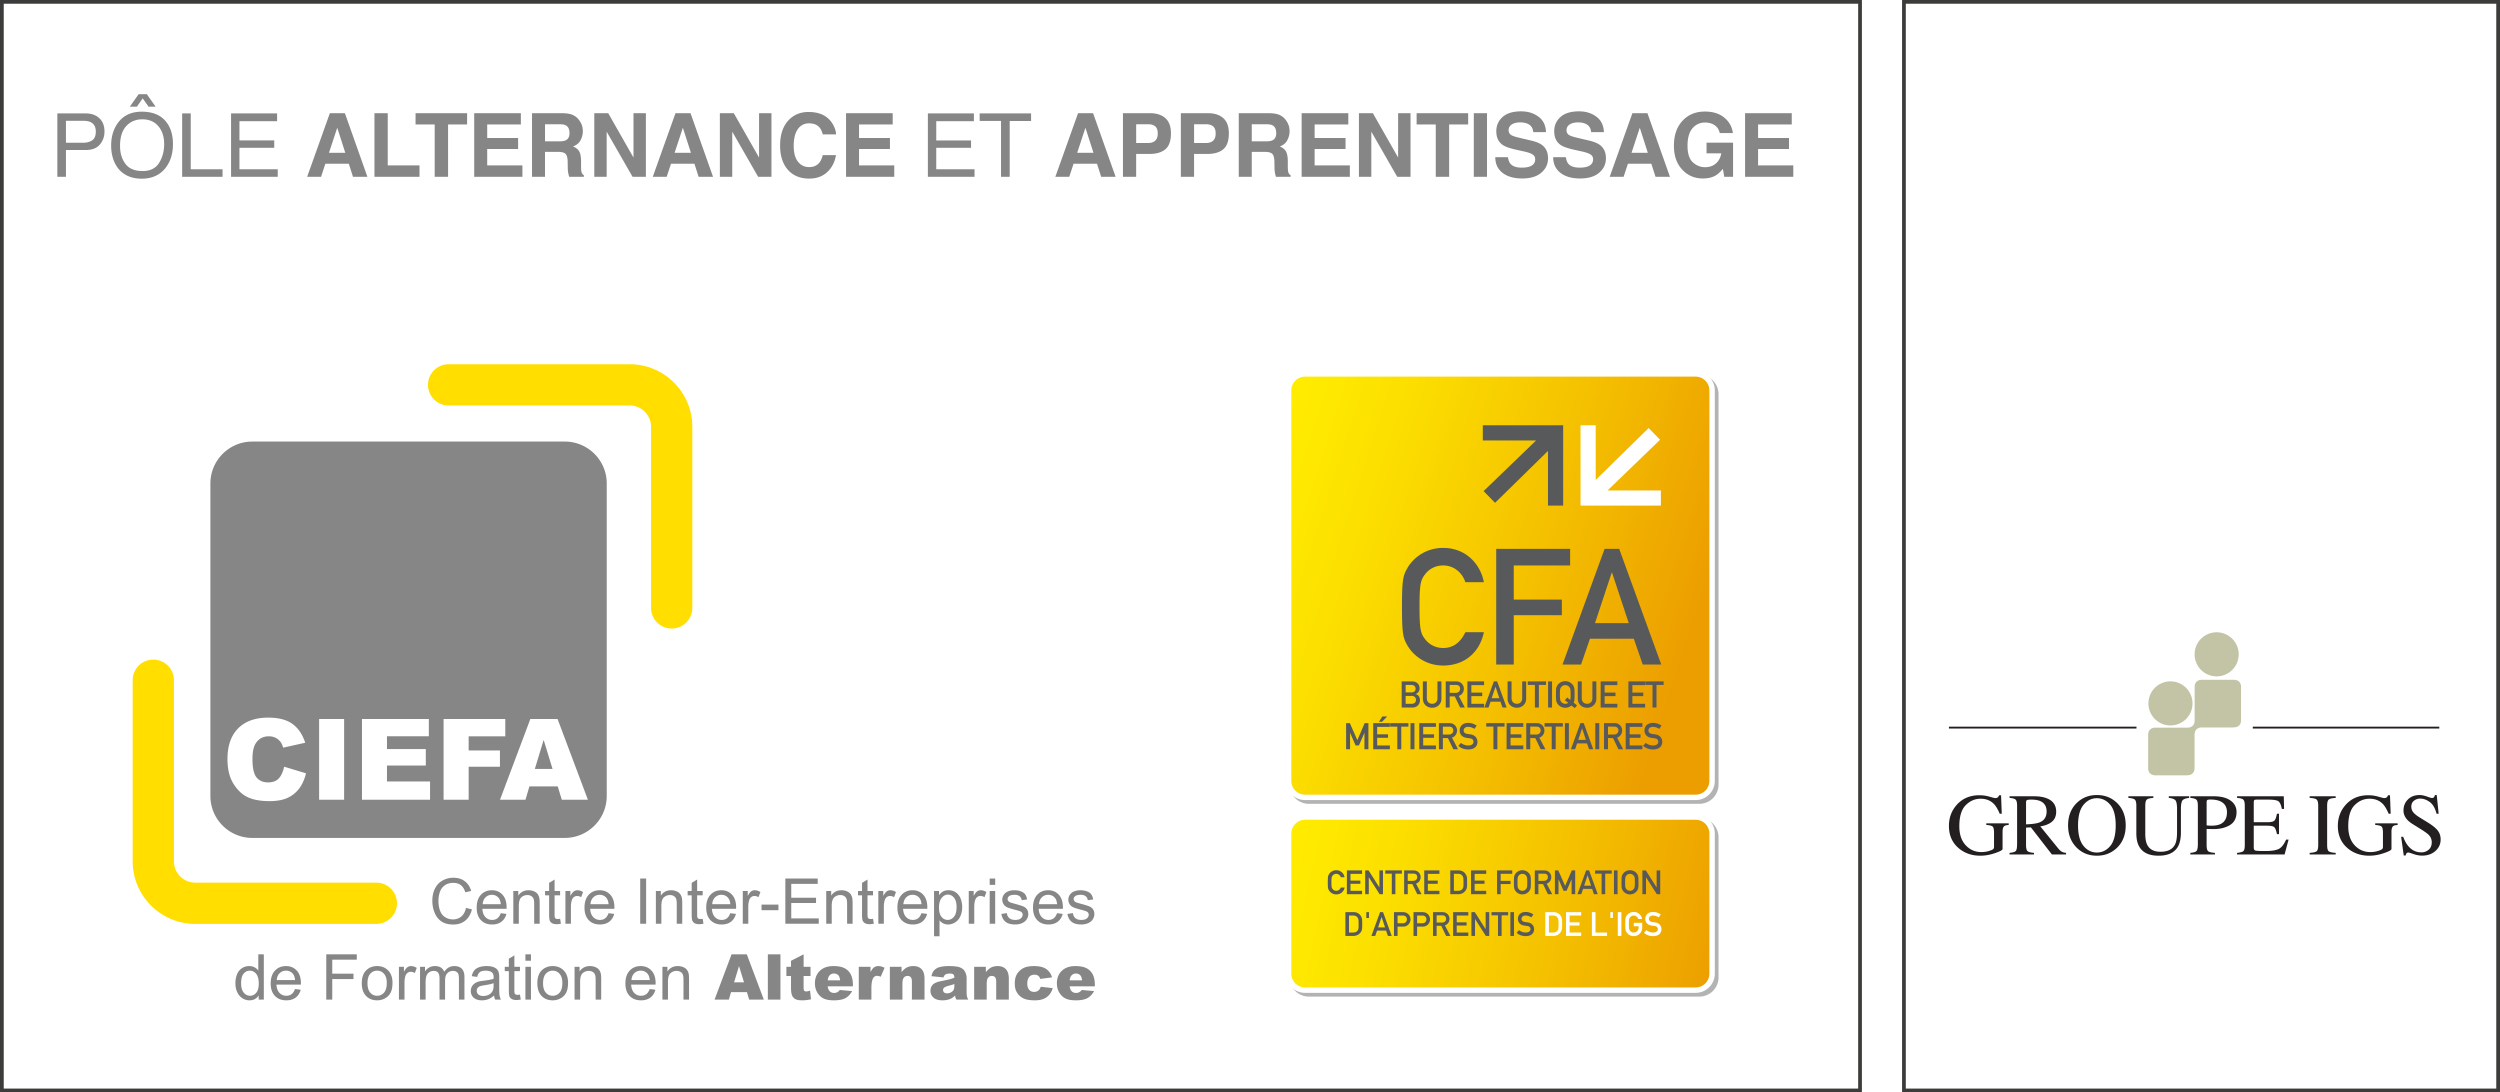
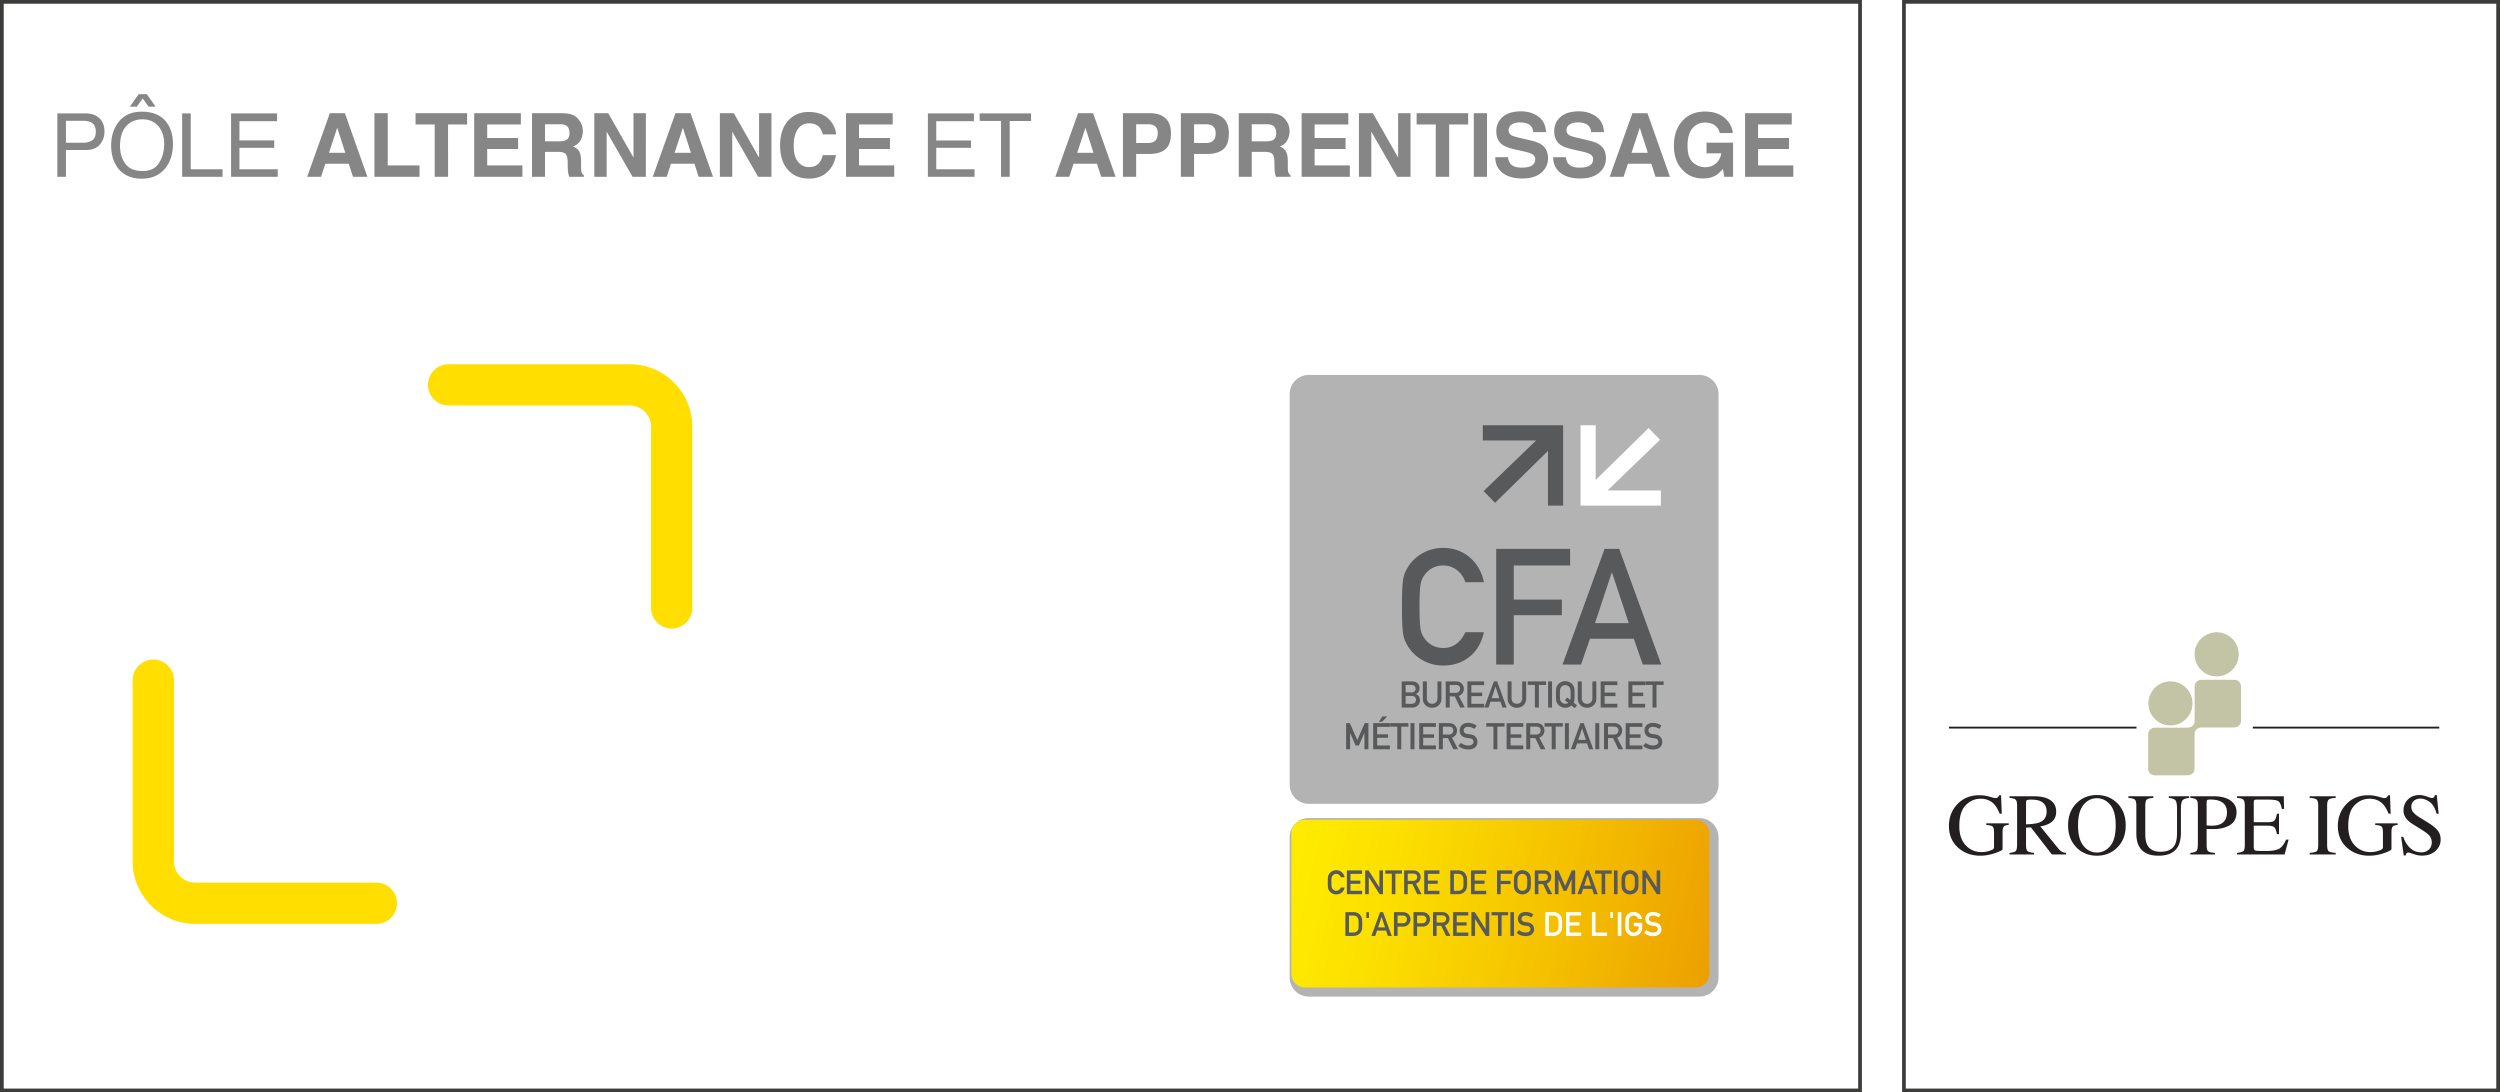
<svg xmlns="http://www.w3.org/2000/svg" width="670" height="292.738" viewBox="0 0 670 292.738" enable-background="new 0 0 670 292.738">
  <filter id="a">
    <feGaussianBlur stdDeviation="3" />
  </filter>
  <path d="M455.428 100.484H350.76a5.142 5.142 0 0 0-5.135 5.138v104.665a5.142 5.142 0 0 0 5.135 5.138h104.668a5.144 5.144 0 0 0 5.14-5.138V105.622a5.144 5.144 0 0 0-5.14-5.138zm0 118.757H350.76a5.142 5.142 0 0 0-5.135 5.138v37.576a5.14 5.14 0 0 0 5.135 5.133h104.668a5.142 5.142 0 0 0 5.14-5.133v-37.576a5.144 5.144 0 0 0-5.14-5.138z" filter="url(#a)" fill-opacity="0.3" />
-   <path d="M454.428 99.484H349.76a5.142 5.142 0 0 0-5.135 5.138v104.665a5.142 5.142 0 0 0 5.135 5.138h104.668a5.144 5.144 0 0 0 5.14-5.138V104.622a5.144 5.144 0 0 0-5.14-5.138zm0 118.757H349.76a5.142 5.142 0 0 0-5.135 5.138v37.576a5.14 5.14 0 0 0 5.135 5.133h104.668a5.142 5.142 0 0 0 5.14-5.133v-37.576a5.144 5.144 0 0 0-5.14-5.138z" fill="#fff" />
-   <path d="M151.366 224.562c6.209 0 11.242-5.034 11.242-11.243v-83.742c0-6.205-5.033-11.238-11.242-11.237H67.629c-6.211-.001-11.243 5.032-11.243 11.24v83.74c0 6.21 5.032 11.242 11.24 11.242h83.74zm-26.478 18.754c-.219 1.02-.636 1.789-1.253 2.306-.616.519-1.37.779-2.26.779a3.858 3.858 0 0 1-2.037-.572c-.628-.38-1.09-.954-1.388-1.724-.298-.77-.446-1.668-.446-2.7 0-.799.126-1.575.376-2.327s.687-1.352 1.307-1.799c.618-.447 1.39-.67 2.312-.67.802 0 1.468.202 1.997.604.53.403.934 1.045 1.212 1.927l1.563-.372c-.321-1.12-.892-1.988-1.71-2.604-.819-.619-1.829-.928-3.03-.928a5.918 5.918 0 0 0-2.91.732c-.881.489-1.56 1.202-2.038 2.142s-.716 2.042-.716 3.304c0 1.157.21 2.24.634 3.249.423 1.01 1.04 1.78 1.85 2.312s1.863.798 3.156.798c1.25 0 2.307-.346 3.172-1.039.865-.69 1.464-1.695 1.797-3.013l-1.588-.405zm9.309 1.422c-.224.628-.527 1.087-.91 1.373-.38.286-.843.43-1.383.43-.726 0-1.332-.257-1.817-.77-.486-.511-.756-1.25-.81-2.216h6.483c.005-.176.008-.309.008-.396 0-1.45-.368-2.575-1.105-3.375-.737-.798-1.686-1.198-2.849-1.198-1.2 0-2.178.408-2.931 1.224-.753.815-1.13 1.962-1.13 3.44 0 1.427.373 2.537 1.118 3.328s1.753 1.187 3.025 1.187c1.01 0 1.839-.248 2.488-.745.65-.496 1.095-1.193 1.335-2.092l-1.522-.19zm-4.073-4.242c.46-.458 1.03-.686 1.706-.686.748 0 1.356.286 1.826.86.306.37.491.923.556 1.661h-4.854c.049-.766.304-1.378.766-1.835zm14.51 7.07v-5.4c0-.688-.027-1.171-.082-1.447a2.895 2.895 0 0 0-.458-1.1c-.219-.31-.547-.558-.987-.748s-.92-.285-1.445-.285c-1.205 0-2.128.482-2.766 1.446v-1.247h-1.327v8.78h1.474v-4.796c0-1.124.227-1.888.683-2.29a2.373 2.373 0 0 1 1.625-.604c.393 0 .736.09 1.027.27.293.178.496.419.61.718.115.301.173.755.173 1.36v5.343h1.473zm2.71-.815c.12.28.327.503.622.675.295.17.71.256 1.244.256.327 0 .7-.045 1.114-.133l-.213-1.315a4.57 4.57 0 0 1-.647.059c-.219 0-.386-.036-.504-.108a.617.617 0 0 1-.253-.29c-.052-.12-.078-.394-.078-.818v-5.135h1.482v-1.157h-1.482v-3.069l-1.465.894v2.175h-1.08v1.157h1.08v5.053c0 .892.06 1.479.18 1.756zm8.408-6.304l.507-1.381c-.513-.32-1.018-.48-1.514-.48-.344 0-.66.099-.946.298-.287.198-.6.608-.938 1.232v-1.331h-1.326v8.78h1.474v-4.596c0-.629.082-1.207.246-1.736a1.59 1.59 0 0 1 .548-.815 1.39 1.39 0 0 1 .868-.294c.36 0 .72.107 1.08.323h.001zm4.952-1.861c-1.2 0-2.178.408-2.93 1.224-.754.815-1.13 1.962-1.13 3.44 0 1.427.372 2.537 1.117 3.328s1.753 1.187 3.025 1.187c1.01 0 1.838-.248 2.488-.745.65-.496 1.095-1.193 1.335-2.092l-1.523-.19c-.224.628-.527 1.087-.909 1.373s-.843.43-1.383.43c-.726 0-1.332-.257-1.818-.77-.485-.512-.755-1.25-.81-2.216h6.483c.006-.176.01-.309.01-.396 0-1.45-.369-2.575-1.106-3.375-.737-.798-1.686-1.198-2.85-1.198h.001zm-2.456 3.745c.05-.766.304-1.378.765-1.835.462-.458 1.03-.686 1.707-.686.747 0 1.356.286 1.826.86.305.37.49.923.556 1.661h-4.854zm14.916-6.888h-1.59v12.123h1.59v-12.123zm6.393 4.432c.393 0 .735.09 1.027.27.293.178.496.419.611.718.114.301.172.755.172 1.36v5.343h1.474v-5.4c0-.688-.028-1.171-.082-1.447a2.916 2.916 0 0 0-.46-1.1c-.217-.31-.545-.558-.986-.748a3.586 3.586 0 0 0-1.444-.285c-1.206 0-2.13.482-2.767 1.446v-1.247h-1.326v8.78h1.472v-4.796c0-1.124.228-1.888.686-2.29a2.37 2.37 0 0 1 1.623-.604zm8.113 6.418c-.219 0-.386-.036-.504-.108a.62.62 0 0 1-.253-.29c-.05-.12-.078-.394-.078-.818v-5.135h1.482v-1.157h-1.48v-3.069l-1.467.894v2.175h-1.08v1.157h1.08v5.053c0 .892.06 1.479.18 1.756.12.28.328.503.623.675.294.17.708.256 1.243.256.327 0 .699-.045 1.114-.133l-.213-1.315c-.267.04-.483.059-.647.059zm8.228.727c.65-.496 1.095-1.193 1.334-2.092l-1.523-.19c-.223.628-.527 1.087-.908 1.373-.383.286-.843.43-1.384.43-.726 0-1.332-.257-1.818-.77-.485-.512-.754-1.25-.809-2.216h6.483c.005-.176.009-.309.009-.396 0-1.45-.368-2.575-1.106-3.375-.736-.798-1.686-1.198-2.849-1.198-1.2 0-2.178.408-2.93 1.224-.755.815-1.13 1.962-1.13 3.44 0 1.427.373 2.537 1.118 3.328s1.754 1.187 3.025 1.187c1.008 0 1.838-.248 2.488-.745zm-4.26-6.524c.46-.458 1.03-.686 1.705-.686.748 0 1.357.286 1.826.86.305.37.492.923.557 1.661h-4.855c.05-.766.304-1.378.766-1.835h.001zm8.902 2.472c0-.628.081-1.206.245-1.736.11-.347.291-.619.55-.814.247-.194.553-.298.867-.295.36 0 .72.108 1.08.324l.508-1.381c-.513-.32-1.018-.48-1.515-.48-.344 0-.66.099-.945.298-.288.198-.6.608-.939 1.232v-1.331h-1.325v8.78h1.474v-4.597zm8.08-.537h-4.527v1.497h4.528v-1.497h-.001zm10.806 3.705h-7.369v-4.127h6.64v-1.422h-6.64v-3.713h7.09v-1.43h-8.677v12.122h8.956v-1.43zm3.478-3.366c0-1.125.228-1.889.685-2.29a2.368 2.368 0 0 1 1.624-.605c.393 0 .735.09 1.028.27.292.178.496.419.61.718.114.301.172.755.172 1.36v5.343h1.474v-5.4c0-.688-.028-1.171-.082-1.447a2.916 2.916 0 0 0-.46-1.1c-.218-.31-.545-.558-.986-.748a3.586 3.586 0 0 0-1.444-.285c-1.206 0-2.13.482-2.767 1.446v-1.247h-1.327v8.78h1.473v-4.796.001zm8.122 2.225c0 .892.06 1.479.18 1.756.12.28.328.503.622.675.295.17.71.256 1.245.256.326 0 .698-.045 1.113-.133l-.213-1.315a4.55 4.55 0 0 1-.647.059c-.22 0-.387-.036-.504-.108a.62.62 0 0 1-.254-.29c-.05-.12-.076-.394-.076-.818v-5.135h1.481v-1.157h-1.48v-3.069l-1.467.894v2.175h-1.08v1.157h1.08v5.053zm8.588-4.548l.508-1.381c-.514-.32-1.019-.48-1.516-.48-.342 0-.659.099-.945.298-.286.198-.6.608-.938 1.232v-1.331h-1.326v8.78h1.475v-4.596a5.9 5.9 0 0 1 .244-1.736 1.6 1.6 0 0 1 .55-.815c.246-.193.552-.297.867-.294.36 0 .72.107 1.081.323zm4.953-1.861c-1.2 0-2.178.408-2.93 1.224-.754.815-1.132 1.962-1.132 3.44 0 1.427.374 2.537 1.12 3.328s1.752 1.187 3.024 1.187c1.01 0 1.84-.248 2.488-.745.65-.496 1.095-1.193 1.334-2.092l-1.522-.19c-.224.628-.527 1.087-.909 1.373-.38.286-.843.43-1.384.43-.726 0-1.332-.257-1.817-.77-.485-.512-.756-1.25-.81-2.216h6.483c.006-.176.01-.309.01-.396 0-1.45-.37-2.575-1.107-3.375-.735-.798-1.686-1.198-2.848-1.198zm-2.457 3.745c.05-.766.304-1.378.766-1.835.462-.458 1.03-.686 1.707-.686.748 0 1.357.286 1.826.86.305.37.49.923.556 1.661h-4.855zm9.685 4.326c.252.32.573.584.962.794.39.208.83.314 1.323.314.67 0 1.31-.192 1.918-.575.61-.383 1.074-.934 1.392-1.654.32-.72.48-1.528.48-2.428 0-.836-.145-1.608-.434-2.31-.29-.704-.718-1.247-1.285-1.634-.568-.385-1.223-.578-1.965-.578-.568 0-1.052.111-1.45.335-.397.222-.755.558-1.072 1.005v-1.141h-1.34v12.147h1.471v-4.275zm.585-6.017c.484-.592 1.04-.888 1.667-.888.632 0 1.177.278 1.633.835.455.557.682 1.395.682 2.513 0 1.175-.232 2.042-.699 2.601-.467.56-1.027.84-1.682.84-.643 0-1.192-.271-1.645-.81-.453-.541-.68-1.376-.68-2.506s.242-1.992.724-2.585zm8.724 2.328c0-.628.081-1.206.245-1.736.11-.347.292-.619.548-.814.248-.194.554-.297.87-.295.358 0 .72.108 1.08.324l.507-1.381c-.514-.32-1.018-.48-1.515-.48-.344 0-.659.099-.946.298-.287.198-.599.608-.937 1.232v-1.331h-1.326v8.78h1.474v-4.597zm5.606-4.183h-1.473v8.78h1.473v-8.78zm0-3.342h-1.473v1.712h1.473v-1.712zm5.364 11.098c-.672 0-1.195-.157-1.569-.472-.374-.314-.6-.765-.682-1.356l-1.458.231c.163.932.541 1.635 1.135 2.11.59.473 1.452.71 2.581.71.683 0 1.295-.12 1.834-.359.54-.24.954-.58 1.24-1.018.288-.438.43-.905.43-1.4 0-.508-.117-.933-.352-1.275a2.212 2.212 0 0 0-.97-.78c-.412-.18-1.139-.41-2.182-.692-.72-.198-1.154-.324-1.302-.38-.256-.104-.444-.236-.564-.397a.823.823 0 0 1-.18-.52c0-.303.144-.568.434-.795.29-.226.772-.338 1.45-.338.572 0 1.015.126 1.33.38.313.253.502.606.568 1.059l1.441-.2c-.093-.566-.262-1.02-.508-1.36-.245-.338-.626-.607-1.142-.805-.515-.2-1.115-.298-1.797-.298-.453 0-.877.06-1.272.178-.397.119-.71.262-.938.434-.303.217-.55.501-.725.83a2.283 2.283 0 0 0-.265 1.088c0 .43.107.823.323 1.178.216.356.532.635.95.836.417.201 1.166.44 2.246.715.803.204 1.305.372 1.507.504.29.193.434.458.434.794 0 .375-.164.702-.492.98-.327.279-.829.418-1.505.418zm8.914 1.224c1.01 0 1.84-.248 2.488-.745.65-.496 1.095-1.193 1.334-2.092l-1.52-.19c-.225.628-.528 1.087-.91 1.373s-.844.43-1.384.43c-.725 0-1.33-.257-1.818-.77-.485-.512-.755-1.25-.81-2.216h6.485c.004-.176.006-.309.006-.396 0-1.45-.367-2.575-1.104-3.375-.737-.798-1.687-1.198-2.849-1.198-1.2 0-2.178.408-2.93 1.224-.754.815-1.13 1.962-1.13 3.44 0 1.427.372 2.537 1.117 3.328s1.753 1.187 3.025 1.187zm-1.772-7.27c.46-.457 1.03-.685 1.706-.685.75 0 1.357.286 1.826.86.306.37.491.923.557 1.661h-4.854c.05-.766.304-1.378.765-1.835v-.001zm10.565 6.046c-.672 0-1.195-.157-1.569-.472-.373-.314-.6-.765-.682-1.356l-1.457.231c.163.932.541 1.635 1.134 2.11.591.473 1.452.71 2.581.71.683 0 1.295-.12 1.835-.359.54-.24.953-.58 1.24-1.018s.43-.905.43-1.4c0-.508-.118-.933-.353-1.275a2.21 2.21 0 0 0-.97-.78c-.412-.18-1.139-.41-2.182-.692-.719-.198-1.154-.324-1.3-.38-.257-.104-.445-.236-.565-.397a.823.823 0 0 1-.18-.52c0-.303.144-.568.433-.795.29-.226.772-.338 1.45-.338.572 0 1.015.126 1.33.38.314.253.503.606.57 1.059l1.44-.2c-.094-.566-.262-1.02-.508-1.36-.246-.338-.626-.607-1.143-.805-.514-.2-1.114-.298-1.796-.298-.454 0-.878.06-1.273.178-.396.119-.71.262-.937.434-.303.217-.55.501-.725.83a2.283 2.283 0 0 0-.266 1.088 2.171 2.171 0 0 0 1.274 2.014c.416.201 1.165.44 2.245.715.803.204 1.306.372 1.507.504.29.193.435.458.435.794 0 .375-.165.702-.492.98-.327.279-.829.418-1.506.418zM69.224 260.116a2.925 2.925 0 0 0-2.423-1.207c-.722 0-1.375.19-1.96.571-.584.38-1.022.927-1.314 1.64-.292.714-.438 1.509-.438 2.386 0 .9.16 1.694.484 2.386.322.691.777 1.23 1.364 1.617a3.45 3.45 0 0 0 1.93.578c1.081 0 1.9-.435 2.457-1.306v1.107h1.38v-12.122h-1.48v4.35zm-.558 5.95c-.455.531-1.008.797-1.658.797-.645 0-1.205-.277-1.679-.834s-.71-1.398-.71-2.523c0-1.163.22-2.015.665-2.554.444-.54.997-.811 1.658-.811.678 0 1.249.281 1.712.843.463.563.694 1.444.694 2.646 0 1.092-.227 1.903-.682 2.436zm7.984-7.157c-1.213 0-2.2.408-2.96 1.224-.761.815-1.142 1.963-1.142 3.44 0 1.427.376 2.537 1.13 3.328.751.791 1.77 1.187 3.054 1.187 1.02 0 1.858-.248 2.514-.745.656-.496 1.105-1.193 1.348-2.092l-1.538-.19c-.226.628-.532 1.087-.918 1.373-.386.286-.852.43-1.397.43-.734 0-1.346-.256-1.836-.769-.49-.512-.763-1.251-.819-2.216h6.55c.005-.177.007-.31.007-.397 0-1.45-.371-2.574-1.116-3.374-.744-.799-1.703-1.2-2.877-1.2v.001zm-2.48 3.746c.05-.767.306-1.379.772-1.836s1.04-.686 1.725-.686c.755 0 1.369.286 1.843.86.309.37.496.923.563 1.662h-4.904.001zm13.27 5.234h1.605v-5.508h5.69v-1.43h-5.69v-3.754h6.574v-1.431h-8.178v12.123h-.001zm13.637-8.98c-1.086 0-2.007.326-2.762.975-.904.784-1.356 1.989-1.356 3.615 0 1.483.38 2.618 1.137 3.407.758.788 1.752 1.182 2.981 1.182.766 0 1.473-.18 2.12-.538a3.596 3.596 0 0 0 1.481-1.509c.34-.648.51-1.536.51-2.666 0-1.396-.384-2.488-1.151-3.28-.766-.79-1.753-1.186-2.96-1.186zm1.844 7.112c-.49.561-1.105.843-1.844.843a2.36 2.36 0 0 1-1.852-.84c-.49-.559-.736-1.4-.736-2.525 0-1.126.245-1.966.736-2.523.46-.543 1.14-.85 1.852-.835.733 0 1.346.28 1.84.84.493.559.74 1.382.74 2.468 0 1.151-.245 2.01-.736 2.572zm6.28-6.814c-.288.198-.604.608-.946 1.232v-1.331h-1.34v8.78h1.49v-4.595c0-.63.082-1.207.247-1.737a1.59 1.59 0 0 1 .554-.814c.25-.194.56-.297.876-.294.364 0 .728.107 1.092.323l.513-1.381c-.519-.32-1.029-.48-1.53-.48-.347 0-.666.1-.955.298v-.001h-.001zm12.558-.298c-1.114 0-2.018.513-2.713 1.538a2.173 2.173 0 0 0-.88-1.133c-.417-.27-.95-.405-1.6-.405-.585 0-1.106.13-1.563.393a3.13 3.13 0 0 0-1.1 1.038v-1.232h-1.332v8.78h1.49v-4.555c0-.798.08-1.41.24-1.835.16-.424.416-.746.772-.968a2.165 2.165 0 0 1 1.162-.33c.55 0 .948.165 1.19.496.243.331.364.827.364 1.49v5.704h1.49v-5.102c0-.905.202-1.562.611-1.973.407-.41.92-.616 1.538-.616.341 0 .64.08.893.24s.428.37.525.632c.096.262.145.69.145 1.287v5.53h1.48v-6.026c0-1.004-.234-1.746-.703-2.229s-1.138-.723-2.01-.723l.001-.001zm12.031 5.3v-1.984c0-.661-.025-1.119-.074-1.373-.088-.408-.243-.746-.463-1.013s-.565-.49-1.034-.666c-.467-.176-1.077-.263-1.827-.263-.755 0-1.419.103-1.992.31s-1.012.502-1.316.885c-.302.383-.52.886-.653 1.509l1.456.199c.16-.623.407-1.058.74-1.303.334-.246.85-.368 1.55-.368.75 0 1.316.168 1.696.504.281.248.422.676.422 1.282 0 .056-.003.185-.009.389-.567.199-1.453.37-2.654.512-.59.072-1.031.146-1.324.224a3.593 3.593 0 0 0-1.07.488 2.44 2.44 0 0 0-1.062 2.034c0 .733.259 1.335.777 1.807.518.47 1.26.707 2.224.707.584 0 1.132-.097 1.642-.29.509-.193 1.04-.523 1.591-.992.044.414.144.774.298 1.083h1.555a3.305 3.305 0 0 1-.377-1.054c-.063-.366-.095-1.242-.095-2.626v-.001h-.001zm-1.505-.182c0 .656-.08 1.153-.24 1.489a2.31 2.31 0 0 1-.984 1.03c-.447.25-.956.375-1.53.375-.578 0-1.018-.131-1.319-.396-.3-.265-.45-.595-.45-.993a1.268 1.268 0 0 1 .793-1.19c.254-.11.687-.21 1.3-.298 1.08-.155 1.89-.342 2.43-.562v.545zm6.41 2.589c-.22 0-.39-.036-.51-.108a.616.616 0 0 1-.256-.29c-.053-.12-.079-.394-.079-.817v-5.135h1.497v-1.158h-1.497v-3.069l-1.48.894v2.175h-1.092v1.158h1.092v5.052c0 .892.06 1.479.182 1.756.12.28.33.503.628.675.298.17.717.256 1.257.256a5.48 5.48 0 0 0 1.125-.133l-.215-1.315c-.27.04-.488.059-.653.059h.001zm2.115 1.273h1.49v-8.781h-1.49v8.781zm0-10.411h1.49v-1.712h-1.49v1.712zm7.32 1.43c-1.087 0-2.008.327-2.763.976-.905.784-1.356 1.989-1.356 3.615 0 1.482.38 2.618 1.136 3.407.76.788 1.753 1.182 2.982 1.182.766 0 1.473-.18 2.12-.538a3.596 3.596 0 0 0 1.48-1.509c.34-.648.51-1.536.51-2.666 0-1.396-.384-2.488-1.15-3.28-.766-.79-1.753-1.186-2.96-1.186l.001-.001zm1.843 7.113c-.49.561-1.106.843-1.844.843a2.36 2.36 0 0 1-1.853-.84c-.49-.559-.736-1.4-.736-2.525 0-1.126.246-1.966.736-2.523a2.365 2.365 0 0 1 1.853-.835c.733 0 1.346.28 1.84.84.493.559.74 1.381.74 2.468 0 1.15-.245 2.01-.736 2.572zm10.601-6.079c-.22-.309-.553-.558-.997-.748a3.66 3.66 0 0 0-1.459-.285c-1.218 0-2.15.483-2.795 1.446v-1.247h-1.34v8.78h1.49v-4.794c0-1.125.23-1.888.69-2.291a2.41 2.41 0 0 1 1.641-.603c.397 0 .743.09 1.038.27.295.177.5.418.616.718.115.3.173.754.173 1.36v5.342h1.49v-5.4c0-.689-.029-1.171-.084-1.447a2.871 2.871 0 0 0-.463-1.1v-.001zm11.138-1.032c-1.213 0-2.2.408-2.96 1.224-.76.815-1.141 1.963-1.141 3.44 0 1.427.376 2.537 1.128 3.328.753.79 1.772 1.187 3.056 1.187 1.02 0 1.858-.248 2.513-.745.657-.496 1.106-1.193 1.349-2.092l-1.539-.19c-.225.628-.532 1.087-.917 1.373-.386.286-.853.43-1.398.43-.734 0-1.344-.256-1.835-.77-.491-.511-.764-1.25-.819-2.215h6.55c.005-.177.007-.31.007-.397 0-1.45-.37-2.574-1.116-3.375-.745-.798-1.703-1.198-2.878-1.198zm-2.48 3.746c.05-.767.307-1.38.773-1.836.466-.458 1.04-.686 1.724-.686.756 0 1.37.286 1.843.86.31.37.497.923.563 1.662h-4.903zm14.885-2.713c-.22-.31-.553-.558-.997-.748a3.667 3.667 0 0 0-1.46-.285c-1.218 0-2.15.483-2.795 1.446v-1.248h-1.339v8.78h1.487v-4.794c0-1.125.232-1.888.692-2.291a2.408 2.408 0 0 1 1.641-.603c.398 0 .743.09 1.037.27.296.177.501.418.617.718s.174.754.174 1.36v5.342h1.488v-5.4c0-.689-.028-1.171-.083-1.447a2.883 2.883 0 0 0-.462-1.1zm11.944-4.176l-4.556 12.123h3.825l.59-2.001h4.254l.605 2h3.923l-4.555-12.122h-4.086zm.673 7.5l1.325-4.357 1.337 4.358h-2.662v-.001zm9.051 4.623h3.374v-12.124h-3.374v12.124zm10.271-2.183c-.275 0-.468-.094-.579-.28-.07-.121-.107-.37-.107-.743v-3.11h1.851v-2.467h-1.85v-3.342l-3.376 1.729v1.614h-1.24v2.464h1.24v3.088c0 .98.096 1.689.285 2.127.192.437.484.764.881.979.398.214 1.015.322 1.853.322.722 0 1.5-.091 2.332-.273l-.248-2.323c-.447.143-.794.214-1.042.214zm10.288-6.226c-.728-.38-1.721-.571-2.977-.571-1.55 0-2.764.425-3.643 1.273-.88.85-1.32 1.96-1.32 3.333 0 .965.22 1.804.658 2.518.438.714.99 1.234 1.658 1.563.666.328 1.582.492 2.745.492 1.34 0 2.37-.192 3.085-.575s1.33-1.016 1.836-1.898l-3.317-.305c-.209.264-.404.449-.586.553-.288.163-.613.25-.944.25-.523 0-.948-.192-1.273-.572-.23-.265-.377-.667-.438-1.208h6.748v-.38c0-1.157-.19-2.097-.57-2.82a3.855 3.855 0 0 0-1.662-1.653zm-4.508 3.24c.055-.523.185-.917.388-1.181.296-.412.776-.65 1.283-.637.463 0 .837.14 1.12.42.284.282.46.749.525 1.399h-3.316v-.001zm12.408-3.46c-.323.235-.636.663-.938 1.286v-1.44h-3.152v8.78h3.383v-2.941c0-1.405.174-2.365.521-2.877.22-.352.61-.56 1.025-.546.232 0 .546.082.944.248l1.042-2.398c-.592-.31-1.133-.463-1.63-.463-.475 0-.873.117-1.195.352v-.001zm10.55-.351c-.689 0-1.273.126-1.753.376s-.954.668-1.422 1.253v-1.431h-3.134v8.78h3.366v-4.214c0-.8.126-1.355.38-1.662a1.22 1.22 0 0 1 .993-.464c.368 0 .656.114.86.342.203.23.306.62.306 1.17v4.83h3.382v-5.583c0-1.158-.264-2.013-.79-2.567-.528-.554-1.256-.831-2.187-.831h-.001zm14.264 7.112v-3.88a3.83 3.83 0 0 0-.248-1.303c-.165-.453-.39-.806-.677-1.053-.409-.358-.918-.594-1.53-.707-.611-.114-1.423-.17-2.432-.17-.627 0-1.212.047-1.753.14-.54.095-.965.226-1.274.398-.429.237-.76.516-.987.839-.23.322-.405.765-.526 1.327l3.217.339c.133-.38.305-.64.52-.777.276-.177.69-.265 1.241-.265.43 0 .731.082.902.248.172.165.257.455.257.868-.42.165-.816.3-1.192.4-.374.104-1.193.28-2.455.535-1.054.21-1.776.53-2.167.96-.39.43-.587.978-.587 1.645 0 .71.272 1.309.814 1.794.544.485 1.34.728 2.385.728.79 0 1.48-.121 2.077-.364.436-.182.874-.485 1.315-.91.038.254.077.44.115.559.04.118.122.29.25.516h3.158c-.177-.364-.292-.662-.344-.897-.052-.235-.079-.558-.079-.971zm-3.29-1.762c0 .42-.069.76-.203 1.022-.135.26-.364.484-.687.664-.323.182-.67.273-1.046.273-.358 0-.63-.083-.814-.251a.835.835 0 0 1-.277-.65c0-.231.094-.437.28-.62.183-.176.616-.355 1.298-.537.49-.123.973-.27 1.449-.438v.537zm11.618-5.35c-.689 0-1.273.126-1.754.376-.479.25-.953.668-1.422 1.253v-1.431h-3.134v8.78h3.366v-4.214c0-.8.127-1.355.38-1.662a1.22 1.22 0 0 1 .993-.464c.37 0 .656.114.86.342.204.23.306.62.306 1.17v4.83h3.382v-5.583c0-1.158-.264-2.013-.79-2.567s-1.256-.831-2.187-.831zm10.862 6.583c-.3.226-.672.338-1.112.338-.53 0-.966-.186-1.307-.561-.342-.374-.512-.922-.512-1.643 0-.808.171-1.412.516-1.812.345-.4.795-.597 1.352-.597.442 0 .793.094 1.055.285.261.19.442.472.541.847l3.168-.422c-.303-.987-.831-1.737-1.585-2.25-.752-.512-1.845-.768-3.279-.768-1.025 0-1.865.135-2.521.405-.444.19-.852.454-1.208.78-.391.35-.7.745-.925 1.186-.31.6-.464 1.352-.464 2.256 0 .864.127 1.558.381 2.08.253.524.61.99 1.05 1.369.447.388.98.67 1.6.843.62.172 1.397.26 2.328.26.964 0 1.76-.136 2.385-.405a4.04 4.04 0 0 0 1.543-1.138 4.49 4.49 0 0 0 .868-1.732l-3.2-.363c-.15.468-.375.815-.674 1.042zm15.17-1.54c0-1.156-.19-2.096-.573-2.82a3.842 3.842 0 0 0-1.661-1.652c-.727-.38-1.72-.571-2.978-.571-1.547 0-2.762.425-3.64 1.273-.881.85-1.32 1.96-1.32 3.333 0 .965.219 1.804.657 2.518.438.714.991 1.234 1.658 1.563.667.328 1.582.492 2.745.492 1.34 0 2.367-.192 3.085-.575.716-.383 1.328-1.016 1.836-1.898l-3.316-.305c-.21.264-.405.449-.587.553-.288.164-.613.25-.944.25-.523 0-.947-.192-1.273-.572-.23-.265-.377-.667-.438-1.208h6.748v-.38h.001zm-6.74-1.232c.054-.523.184-.917.387-1.181.32-.424.748-.637 1.283-.637.462 0 .836.14 1.12.42.285.282.46.749.525 1.399h-3.316v-.001h.001z" fill="#868686" />
  <path d="M100.862 247.6H52.326c-9.247-.002-16.77-7.525-16.77-16.77l.002-48.533a5.526 5.526 0 0 1 11.052 0l-.001 48.534a5.725 5.725 0 0 0 5.718 5.717h48.535a5.526 5.526 0 0 1 0 11.052zm79.15-79.153a5.526 5.526 0 0 1-5.527-5.525v-48.534a5.723 5.723 0 0 0-5.715-5.719h-48.54a5.526 5.526 0 0 1 0-11.052h48.54c9.246 0 16.769 7.524 16.769 16.77v48.534a5.526 5.526 0 0 1-5.526 5.526h-.001z" fill="#ffde00" />
  <path d="M74.726 208.606c-.655.719-1.622 1.077-2.901 1.077-1.318 0-2.341-.445-3.07-1.334-.728-.889-1.094-2.534-1.094-4.93 0-1.938.305-3.358.917-4.263.806-1.219 1.968-1.828 3.484-1.828.668 0 1.274.138 1.815.414.54.275.998.67 1.374 1.18.225.306.44.788.647 1.448l5.906-1.315c-.76-2.283-1.918-3.975-3.478-5.077-1.56-1.103-3.702-1.653-6.428-1.653-3.484 0-6.177.961-8.08 2.883-1.905 1.922-2.857 4.674-2.857 8.253 0 2.685.54 4.888 1.624 6.61 1.081 1.72 2.369 2.922 3.859 3.606s3.413 1.025 5.766 1.025c1.938 0 3.535-.28 4.79-.84a8.105 8.105 0 0 0 3.15-2.495c.847-1.104 1.466-2.476 1.86-4.118l-5.86-1.772c-.295 1.367-.77 2.41-1.424 3.129zm10.798 5.727h6.701v-21.639h-6.701v21.639zm18.185-9.166h10.406v-4.414h-10.406v-3.44h11.218v-4.619h-17.92v21.639h18.245v-4.9h-11.543v-4.266zm21.89-7.824h9.816v-4.648h-16.533v21.638h6.717v-8.842h8.384v-4.369h-8.384v-3.779zm23.827-4.65h-7.295l-8.132 21.64h6.828l1.054-3.572h7.592l1.081 3.572h7.002l-8.13-21.64zm-6.093 13.389l2.364-7.78 2.387 7.78h-4.751z" fill="#fff" />
  <path d="M669 1v290.738H510.755V1H669M497.99 1v290.738H1V1h496.99M670 0H509.755v292.738H670V0zM498.99 0H0v292.738h498.99V0z" fill="#3c3c3b" />
  <path d="M532.326 221.09c.867.055 1.429.192 1.686.414s.386.788.386 1.693v3.763c0 .262-.069.459-.207.592-.138.137-.488.294-1.047.478a6.064 6.064 0 0 1-1.095.252 7.28 7.28 0 0 1-1 .08c-1.682 0-3.094-.609-4.235-1.828-1.144-1.22-1.716-2.915-1.716-5.087 0-2.632.574-4.521 1.722-5.668 1.145-1.147 2.475-1.72 3.986-1.72 1.49 0 2.699.49 3.626 1.473.514.56 1.014 1.411 1.497 2.554h.54l-.185-4.96h-.517c-.1.245-.22.435-.362.564-.142.13-.383.195-.72.195-.13 0-.637-.126-1.518-.38a9.796 9.796 0 0 0-2.694-.38c-2.523 0-4.548.863-6.077 2.59-1.39 1.566-2.082 3.446-2.082 5.64 0 2.493.872 4.481 2.612 5.962 1.581 1.342 3.522 2.012 5.823 2.012 1.25 0 2.553-.229 3.908-.69 1.355-.46 2.031-.827 2.031-1.103v-4.637c0-.77.162-1.275.483-1.519.192-.155.58-.25 1.162-.29v-.437h-6.007v.437zm19.33 6.354l-4.857-5.973c1.312-.2 2.35-.615 3.114-1.244.761-.63 1.143-1.53 1.143-2.704 0-1.749-.858-2.95-2.578-3.602-.904-.345-2.035-.518-3.394-.518h-6.525v.437c.851.07 1.401.232 1.652.49.247.256.373.8.373 1.627v10.208c0 .983-.11 1.608-.334 1.876-.222.27-.785.446-1.691.53v.425h6.549v-.425c-.892-.077-1.468-.231-1.734-.466-.263-.234-.396-.787-.396-1.663v-4.639l1.313-.057 5.614 7.25h3.8v-.425c-.468-.046-.852-.153-1.153-.324-.297-.167-.596-.435-.897-.804v.001h.001zm-8.678-6.514v-5.812c0-.352.075-.578.223-.673.15-.096.56-.145 1.226-.145.99 0 1.785.134 2.383.403 1.12.499 1.68 1.43 1.68 2.797 0 1.419-.625 2.386-1.875 2.9-.73.291-1.942.466-3.636.53h-.001zm18.99-7.861c-2.119 0-3.901.694-5.352 2.082-1.58 1.521-2.37 3.539-2.37 6.055 0 2.394.74 4.353 2.221 5.88 1.456 1.497 3.29 2.243 5.5 2.243 2.063 0 3.825-.673 5.283-2.023 1.626-1.513 2.438-3.545 2.438-6.1 0-2.516-.784-4.531-2.356-6.044-1.451-1.395-3.24-2.093-5.365-2.093h.001zm3.561 13.678c-.986 1.154-2.172 1.731-3.562 1.731-1.42 0-2.616-.59-3.59-1.778-.975-1.185-1.461-3.016-1.461-5.494 0-2.487.487-4.322 1.466-5.507s2.174-1.779 3.585-1.779c1.365 0 2.548.573 3.545 1.714.996 1.144 1.496 3.001 1.496 5.572 0 2.539-.492 4.387-1.48 5.542v-.001h.001zm15.71-12.907c.86.085 1.443.29 1.751.615.306.327.458 1.13.458 2.413v6.133c0 1.505-.183 2.617-.552 3.338-.66 1.29-1.952 1.933-3.879 1.933-1.757 0-2.948-.63-3.578-1.887-.337-.692-.506-1.653-.506-2.89v-7.538c0-.867.134-1.421.402-1.663s.854-.393 1.76-.454v-.437h-6.686v.437c.89.07 1.468.225 1.732.466.264.242.397.793.397 1.651v7.366c0 1.46.25 2.632.75 3.521.919 1.657 2.654 2.486 5.2 2.486 2.579 0 4.328-.84 5.248-2.52.5-.912.749-2.182.749-3.81v-6.132c0-1.236.14-2.024.42-2.366.28-.341.877-.562 1.789-.662v-.437h-5.455v.437zm16.568.725c-1.06-.775-2.587-1.162-4.58-1.162h-6.216v.437c.844.07 1.39.233 1.64.495.25.26.374.802.374 1.622v10.208c0 .976-.112 1.598-.334 1.87-.223.274-.784.452-1.68.536v.425h6.594v-.425c-.943-.07-1.552-.219-1.823-.45-.273-.229-.41-.789-.41-1.679v-4.281c.192 0 .485.005.881.017.394.012.72.018.973.018 1.764 0 3.234-.36 4.407-1.083 1.174-.722 1.761-1.883 1.761-3.486 0-1.267-.529-2.286-1.587-3.062zm-2.67 6.262c-.622.307-1.475.46-2.556.46-.126 0-.252-.005-.378-.014-.277-.018-.554-.04-.83-.068v-6.145c0-.331.055-.542.168-.64.11-.096.407-.142.89-.142 1.022 0 1.864.146 2.533.437 1.241.537 1.862 1.527 1.862 2.97 0 1.533-.563 2.581-1.69 3.142h.001zm15.496 6.724c-.76.351-1.938.525-3.534.525-1.472 0-2.358-.042-2.652-.127-.296-.083-.444-.36-.444-.828v-5.834h3.627c.997 0 1.634.146 1.908.443.278.293.504.9.68 1.811h.553v-5.455h-.553c-.168.913-.392 1.52-.667 1.819s-.917.449-1.92.449h-3.627v-5.26c0-.306.04-.515.12-.628.081-.11.294-.166.64-.166h3.2c1.38 0 2.27.153 2.67.461.4.306.698.982.896 2.026h.598l-.08-3.385h-12.521v.438c.874.061 1.438.22 1.69.477.254.257.382.804.382 1.64v10.485c0 .89-.13 1.444-.387 1.663-.257.218-.82.373-1.685.465v.426h12.74l1.07-3.981h-.656c-.608 1.343-1.289 2.188-2.05 2.536h.002zm8.356-13.711c.96.046 1.58.195 1.865.443.282.25.426.808.426 1.674v10.485c0 .914-.144 1.477-.426 1.697-.285.218-.906.363-1.865.432v.425h6.973v-.425c-.958-.07-1.58-.214-1.864-.432-.283-.219-.427-.783-.427-1.697v-10.485c0-.866.144-1.424.427-1.674.285-.248.906-.397 1.864-.443v-.437h-6.973v.437zm17.568 7.25c.867.055 1.428.192 1.687.414.255.222.385.788.385 1.693v3.763c0 .262-.07.459-.206.592-.14.137-.488.294-1.049.478a6.045 6.045 0 0 1-1.094.252c-.331.05-.665.077-1 .08-1.681 0-3.093-.609-4.235-1.828-1.143-1.22-1.714-2.915-1.714-5.087 0-2.632.571-4.521 1.719-5.668 1.146-1.147 2.477-1.72 3.988-1.72 1.488 0 2.697.49 3.627 1.473.512.56 1.013 1.411 1.496 2.554h.54l-.185-4.96h-.519c-.097.245-.22.435-.361.563-.142.132-.382.196-.72.196-.13 0-.638-.126-1.518-.38a9.78 9.78 0 0 0-2.694-.38c-2.524 0-4.55.863-6.077 2.59-1.388 1.566-2.082 3.446-2.082 5.64 0 2.493.871 4.481 2.612 5.962 1.58 1.342 3.521 2.012 5.822 2.012 1.251 0 2.555-.229 3.91-.69 1.352-.46 2.028-.827 2.028-1.103v-4.638c0-.769.163-1.274.485-1.518.192-.155.579-.25 1.163-.29v-.437h-6.008v.437zm16.753 1.484c-.531-.667-1.444-1.398-2.74-2.198l-2.072-1.277c-.776-.476-1.347-.931-1.714-1.37-.369-.428-.552-.946-.552-1.554 0-.673.238-1.201.717-1.583a2.643 2.643 0 0 1 1.687-.568c.828 0 1.667.3 2.514.898.848.597 1.464 1.654 1.848 3.164h.563l-.517-5.017h-.483c-.06.253-.148.448-.261.586-.111.14-.311.21-.603.21-.107 0-.539-.134-1.294-.4-.758-.264-1.403-.396-1.94-.396-1.305 0-2.352.394-3.139 1.184-.794.791-1.188 1.782-1.188 2.97 0 .898.334 1.72 1.002 2.462.36.393.842.78 1.451 1.164l2.013 1.254c1.159.721 1.917 1.263 2.278 1.623.551.568.828 1.235.828 2.002 0 .852-.273 1.515-.822 1.992a2.886 2.886 0 0 1-1.95.713c-1.389 0-2.551-.55-3.488-1.646-.537-.628-1.005-1.473-1.404-2.532h-.542l.703 5.018h.516c.032-.19.097-.374.193-.542.094-.167.281-.252.559-.252.114 0 .568.14 1.364.415.792.275 1.554.414 2.282.414 1.451 0 2.643-.414 3.575-1.243.933-.828 1.4-1.86 1.4-3.097 0-.92-.264-1.717-.784-2.394zm-80.734-27.835h-50.263v.505h50.263v-.505zm81.15 0h-49.98v.505h49.98v-.505z" fill="#231f20" />
  <path d="M581.606 194.42a5.908 5.908 0 1 0-.001-11.815 5.908 5.908 0 0 0 .001 11.815zm12.53-13.152a5.907 5.907 0 0 0 .012-11.813h-.012a5.907 5.907 0 1 0 0 11.813zm4.518.91h-8.538c-.922 0-1.953.46-1.953 1.951v8.927c0 1.49-1.029 1.952-1.95 1.952h-8.555c-.924 0-1.954.462-1.954 1.953v8.874c0 1.49 1.03 1.952 1.954 1.952h8.164l.37-.017c.924 0 1.954-.462 1.954-1.952v-8.91c0-1.491 1.03-1.952 1.953-1.952h8.181l.374-.017c.923 0 1.952-.462 1.952-1.953v-8.857c0-1.491-1.03-1.952-1.952-1.952v.001z" fill="#c3c4a5" />
  <linearGradient id="b" gradientUnits="userSpaceOnUse" x1="-1544.514" y1="838.153" x2="-1543.143" y2="838.153" gradientTransform="scale(88.57 -88.57) rotate(-18.016 -3418.74 -4465.095)">
    <stop offset="0" stop-color="#ffec00" />
    <stop offset=".228" stop-color="#fce000" />
    <stop offset=".641" stop-color="#f4bf00" />
    <stop offset="1" stop-color="#ec9e00" />
  </linearGradient>
-   <path d="M454.428 100.938H349.76a3.686 3.686 0 0 0-3.681 3.684v104.665a3.686 3.686 0 0 0 3.68 3.684h104.67a3.689 3.689 0 0 0 3.684-3.684V104.622a3.689 3.689 0 0 0-3.685-3.684z" fill="url(#b)" />
  <linearGradient id="c" gradientUnits="userSpaceOnUse" x1="-1545.263" y1="835.35" x2="-1543.892" y2="835.35" gradientTransform="scale(87.302 -87.302) rotate(-12.71 -4532.69 -6538.737)">
    <stop offset="0" stop-color="#ffec00" />
    <stop offset=".228" stop-color="#fce000" />
    <stop offset=".641" stop-color="#f4bf00" />
    <stop offset="1" stop-color="#ec9e00" />
  </linearGradient>
  <path d="M454.428 219.695H349.76a3.686 3.686 0 0 0-3.681 3.684v37.576c0 2.028 1.65 3.68 3.68 3.68h104.67a3.687 3.687 0 0 0 3.684-3.68v-37.576a3.689 3.689 0 0 0-3.685-3.684z" fill="url(#c)" />
  <path d="M397.609 131.614l3.063 3.146 14.186-13.912v14.654h4.068v-21.533h-21.535v4.067h14.294l-14.076 13.578zm-10.818 46.749c5.312 0 9.666-3.134 10.885-8.926h-4.965c-1.305 2.786-3.308 4.224-5.92 4.224-2.221 0-3.832-1.046-4.79-2.265-1.22-1.567-1.568-2.438-1.568-8.795s.348-7.229 1.567-8.795c.959-1.22 2.57-2.265 4.79-2.265 2.96 0 5.182 2.09 5.921 4.485h4.965c-.958-5.051-5.007-9.188-10.885-9.188-4.877 0-8.23 2.874-9.71 5.574-1.003 1.829-1.351 2.743-1.351 10.189s.348 8.36 1.35 10.188c1.48 2.7 4.834 5.574 9.71 5.574h.001zm14.193-.261h4.703v-13.237h12.888v-4.18h-12.888v-9.143h15.108v-4.443h-19.811v31.003zm22.73 0l2.394-6.923h11.758l2.394 6.923h4.963L433.946 147.1h-3.919l-11.277 31.002h4.964zm8.23-24.645h.086l4.485 13.542h-9.056l4.485-13.542zm-51.395 34.175c0-.71-.372-1.437-1.14-1.614v-.02c.817-.363 1.033-.923 1.033-1.505 0-1.1-.708-1.877-2.075-1.877h-2.715v7.001h2.95c1.053 0 1.947-.776 1.947-1.985zm-3.835-4.072h1.535c.766 0 1.13.462 1.13 1.003 0 .551-.364 1.002-1.13 1.002h-1.535v-2.005zm0 5.055v-2.105h1.633c.786 0 1.14.502 1.14 1.053 0 .55-.354 1.052-1.14 1.052h-1.633zm4.615-6v4.632c0 1.456 1.1 2.43 2.49 2.43 1.385 0 2.486-.974 2.486-2.43v-4.631h-1.062v4.513c0 .964-.62 1.485-1.425 1.485-.807 0-1.426-.52-1.426-1.485v-4.513h-1.063v-.001zm10.988 1.957c0-.63-.304-1.16-.698-1.494-.374-.324-.836-.463-1.427-.463h-2.734v7.003h1.062v-2.99h1.358l1.445 2.99h1.26l-1.623-3.109c.844-.294 1.357-1.032 1.357-1.937zm-2.194 1.112h-1.603v-2.124h1.662c.363 0 .58.069.778.217.215.156.353.432.353.795 0 .591-.393 1.112-1.19 1.112zm7.615-2.065v-1.003h-4.475v7.002h4.475v-1.004h-3.413v-2.055h2.911v-.943h-2.91v-1.997h3.412zm1.732 4.436h2.655l.542 1.563h1.12l-2.546-7.002h-.886l-2.547 7.002h1.121l.54-1.563h.001zm1.319-4.004h.019l1.013 3.059h-2.046l1.014-3.059zm8.224 3.196v-4.631h-1.061v4.513c0 .964-.62 1.485-1.426 1.485s-1.426-.52-1.426-1.485v-4.513h-1.063v4.631c0 1.456 1.1 2.43 2.49 2.43 1.385 0 2.486-.974 2.486-2.43zm3.406 2.37v-6.057h1.918v-.945h-4.899v.945h1.918v6.057h1.063zm2.47-7.001v7.002h1.063v-7.002h-1.063zm7.142 7.16l.63-.728-.925-.739c.196-.363.255-.677.255-2.192 0-1.681-.078-1.888-.306-2.302a2.49 2.49 0 0 0-2.192-1.259c-1.103 0-1.86.65-2.192 1.259-.228.414-.306.62-.306 2.302 0 1.68.078 1.888.306 2.3.333.61 1.09 1.26 2.192 1.26a2.49 2.49 0 0 0 1.652-.61l.886.708v.001zm-1.2-2.193l-.817-.65-.63.728.896.707a1.292 1.292 0 0 1-.787.247 1.35 1.35 0 0 1-1.082-.511c-.276-.354-.354-.552-.354-1.987 0-1.437.078-1.633.354-1.987.217-.275.58-.511 1.082-.511s.865.236 1.082.511c.275.354.354.55.354 1.987 0 .777-.02 1.2-.098 1.466zm2.018-4.967v4.631c0 1.456 1.101 2.43 2.489 2.43 1.386 0 2.487-.974 2.487-2.43v-4.631h-1.061v4.513c0 .964-.62 1.485-1.426 1.485s-1.426-.52-1.426-1.485v-4.513h-1.063zm10.605 1.003v-1.003h-4.475v7.002h4.475v-1.004h-3.412v-2.055h2.91v-.943h-2.91v-1.997h3.412zm7.438 0v-1.003h-4.475v7.002h4.475v-1.004h-3.412v-2.055h2.91v-.943h-2.91v-1.997h3.412zm.07-1.004v.945h1.918v6.057h1.062v-6.057h1.92v-.945h-4.9zm-74.225 18.183v-7.002h-1.003l-1.966 4.563-2.006-4.563h-1.004v7.002h1.063v-4.367h.019l1.466 3.363h.884l1.466-3.363h.019v4.367h1.062zm5.757-1.004h-3.413v-2.054h2.91v-.945h-2.909v-1.996h3.412v-1.004h-4.475v7.003h4.475v-1.004zm-.718-7.779h-1.318l-.905 1.436h.827l1.396-1.436zm2.706 8.782h1.063v-6.057h1.918v-.945h-4.899v.945h1.918v6.057zm3.532.001h1.063v-7.002h-1.063v7.002zm2.342 0h4.476v-1.004h-3.413v-2.055h2.91v-.943h-2.91v-1.997h3.413v-1.003h-4.476v7.002zm6.336-2.99h1.357l1.445 2.99h1.26l-1.623-3.109c.845-.294 1.357-1.032 1.357-1.937 0-.63-.304-1.16-.698-1.494-.374-.324-.836-.463-1.427-.463h-2.734v7.003h1.063v-2.99zm0-3.068h1.66c.365 0 .58.069.779.217.215.156.353.432.353.795 0 .591-.393 1.112-1.19 1.112h-1.602v-2.124zm9.266 4.08c0-.953-.61-1.858-1.918-2.016-.335-.038-.6-.078-.787-.107-.708-.108-.993-.502-.993-.895 0-.67.52-1.004 1.17-1.004.62 0 1.22.217 1.732.542l.59-.875c-.64-.424-1.406-.728-2.271-.728-1.447 0-2.283.846-2.283 2.045 0 1.014.65 1.8 1.86 1.967.364.049.608.089.923.129.63.078.915.452.915.943 0 .58-.522.973-1.387.973a3.23 3.23 0 0 1-1.986-.698l-.698.797c.737.65 1.642.964 2.675.964 1.504 0 2.458-.747 2.458-2.036v-.001zm5.344 1.977v-6.057h1.918v-.945h-4.9v.945h1.92v6.057h1.062zm6.944-5.998v-1.003h-4.475v7.002h4.475v-1.004h-3.412v-2.055h2.91v-.943h-2.91v-1.997h3.412zm.798 5.999h1.063v-2.99h1.357l1.445 2.99h1.259l-1.622-3.109c.845-.294 1.358-1.032 1.358-1.937 0-.63-.305-1.16-.698-1.494-.375-.324-.837-.463-1.428-.463h-2.734v7.003zm1.063-6.058h1.662c.363 0 .58.069.777.217.215.156.354.432.354.795 0 .591-.394 1.112-1.19 1.112h-1.603v-2.124zm6.82 6.057v-6.057h1.918v-.945h-4.9v.945h1.919v6.057h1.063zm2.47.001h1.063v-7.002h-1.063v7.002zm6.472 0h1.12l-2.546-7.003h-.886l-2.546 7.003h1.12l.54-1.563h2.656l.542 1.563zm-2.892-2.508l1.013-3.059h.02l1.013 3.059h-2.046zm5.629-4.494h-1.063v7.002h1.063v-7.002zm4.78 3.893c.844-.294 1.357-1.032 1.357-1.937 0-.63-.305-1.16-.698-1.494-.375-.324-.837-.463-1.427-.463h-2.735v7.003h1.063v-2.99h1.358l1.445 2.99h1.258l-1.622-3.109h.001zm-2.44-.825v-2.124h1.662c.363 0 .58.069.777.217.216.156.354.432.354.795 0 .591-.393 1.112-1.19 1.112h-1.603zm4.743 3.934h4.475v-1.004h-3.412v-2.055h2.91v-.943h-2.91V194.8h3.412v-1.003h-4.475v7.002zm7.879-3.994c-.263-.03-.525-.066-.787-.107-.708-.108-.993-.502-.993-.895 0-.67.52-1.004 1.17-1.004.62 0 1.22.217 1.73.542l.59-.875c-.638-.424-1.404-.728-2.27-.728-1.446 0-2.282.846-2.282 2.045 0 1.014.65 1.8 1.86 1.967.363.049.608.089.923.129.63.078.914.452.914.943 0 .58-.52.973-1.386.973a3.23 3.23 0 0 1-1.987-.698l-.697.797c.737.65 1.642.964 2.675.964 1.504 0 2.458-.747 2.458-2.036 0-.954-.61-1.86-1.918-2.017zm-85.442 37.387c.609 0 1.064.428 1.218.921h1.018c-.196-1.038-1.028-1.89-2.236-1.89-1.002 0-1.69.592-1.995 1.147-.206.376-.277.562-.277 2.092s.07 1.72.277 2.094a2.261 2.261 0 0 0 1.995 1.145c1.09 0 1.985-.643 2.236-1.833h-1.018c-.27.572-.682.866-1.218.866a1.23 1.23 0 0 1-.984-.464c-.25-.323-.321-.5-.321-1.808 0-1.306.07-1.484.32-1.805.198-.251.528-.465.985-.465zm6.913-.001v-.913h-4.07v6.37h4.07v-.913h-3.103v-1.869h2.648v-.86h-2.648v-1.815h3.103zm1.799.931h.018l2.88 4.526h.912v-6.37h-.965v4.527h-.02l-2.88-4.527h-.912v6.37h.967v-4.526zm7.128 4.526v-5.51h1.744v-.86h-4.454v.86H373v5.51h.966zm7.013 0l-1.476-2.827c.769-.268 1.234-.94 1.234-1.763 0-.572-.277-1.055-.635-1.36-.34-.295-.761-.42-1.297-.42h-2.487v6.37h.966v-2.72h1.234l1.315 2.72h1.146zm-3.695-3.579v-1.931h1.512c.33 0 .527.061.707.197.196.143.322.394.322.723 0 .537-.358 1.011-1.084 1.011h-1.457zm8.487-1.878v-.913h-4.069v6.37h4.07v-.913h-3.103v-1.869h2.647v-.86h-2.647v-1.815h3.102zm7.058 4.401c.285-.447.357-.698.357-2.13 0-1.333-.026-1.575-.34-2.11-.41-.699-1.1-1.074-1.94-1.074h-2.228v6.37h2.166c.947 0 1.61-.465 1.985-1.056zm-3.185.143v-4.544h1.155c.518 0 .84.133 1.135.537.26.349.287.626.287 1.77 0 1.181-.028 1.36-.242 1.683-.25.367-.635.554-1.18.554h-1.155zm8.667 0h-3.103v-1.869h2.647v-.86h-2.647v-1.815h3.103v-.913h-4.07v6.37h4.07v-.913zm6.976-4.544v-.913h-4.07v6.37h.967v-2.72h2.648v-.859h-2.648v-1.878h3.103zm4.715 4.365c.205-.375.277-.563.277-2.093s-.072-1.717-.277-2.094c-.305-.554-.993-1.145-1.995-1.145s-1.691.59-1.995 1.145c-.206.377-.28.563-.28 2.094 0 1.53.074 1.718.28 2.093.304.556.992 1.145 1.995 1.145s1.69-.59 1.995-1.145zm-2.98-.286c-.25-.323-.322-.5-.322-1.807s.07-1.485.322-1.806c.196-.251.528-.466.985-.466.455 0 .787.215.983.466.25.32.322.499.322 1.806s-.071 1.484-.322 1.807c-.237.3-.6.472-.983.465-.457 0-.79-.214-.985-.465zm8.73-3.212c0-.572-.277-1.055-.635-1.36-.34-.295-.761-.42-1.297-.42h-2.487v6.37h.966v-2.72h1.234l1.315 2.72h1.146l-1.476-2.827c.769-.268 1.235-.94 1.235-1.763h-.001zm-3.453 1.011v-1.931h1.512c.33 0 .528.061.707.197.196.143.32.394.32.723 0 .537-.356 1.011-1.081 1.011h-1.458zm7.156 1.36l-1.825-4.151h-.913v6.37h.967v-3.972h.018l1.333 3.059h.804l1.333-3.059h.018v3.972h.966v-6.37h-.913l-1.788 4.152v-.001zm5.624-4.151l-2.315 6.37h1.02l.49-1.423h2.417l.49 1.423h1.02l-2.315-6.37h-.807zm-.528 4.088l.922-2.782h.02l.92 2.782h-1.862zm2.934-3.228h1.746v5.51h.966v-5.51h1.744v-.86h-4.456v.86zm5.063 5.51h.966v-6.37h-.966v6.37zm4.293-6.424c-1.001 0-1.69.59-1.995 1.145-.204.377-.277.563-.277 2.094 0 1.53.073 1.718.277 2.093a2.265 2.265 0 0 0 1.995 1.145c1.002 0 1.692-.59 1.996-1.145.206-.375.276-.563.276-2.093s-.07-1.717-.276-2.094a2.267 2.267 0 0 0-1.996-1.145zm.984 5.046c-.237.3-.601.473-.984.465-.455 0-.787-.214-.983-.465-.251-.323-.322-.5-.322-1.807s.07-1.485.322-1.806c.196-.251.528-.466.983-.466.456 0 .788.215.984.466.25.32.323.499.323 1.806s-.072 1.484-.323 1.807zm6.155-.465h-.02l-2.88-4.527h-.912v6.37h.967v-4.526h.018l2.88 4.526h.912v-6.37h-.965v4.527zm-81.184 6.653h-2.23v6.37h2.168c.947 0 1.61-.466 1.985-1.055.285-.447.357-.7.357-2.13 0-1.332-.026-1.575-.34-2.111-.41-.698-1.1-1.074-1.94-1.074zm1.073 4.903c-.25.367-.635.554-1.18.554h-1.155v-4.545h1.155c.518 0 .84.135 1.135.538.259.35.286.626.286 1.771 0 1.18-.027 1.359-.241 1.682zm2.315-3.328h.698v-1.574h-.698v1.574zm3.677-1.575l-2.317 6.37h1.02l.492-1.423h2.415l.492 1.422h1.02l-2.317-6.369h-.805zm-.528 4.09l.922-2.784h.017l.922 2.783h-1.861zm7.996-3.642c-.491-.386-.93-.447-1.432-.447h-2.307v6.369h.966v-2.488h1.467c1.306 0 1.995-1.01 1.995-1.914 0-.69-.304-1.226-.69-1.52h.001zm-1.341 2.523h-1.432v-2.058h1.396c.277 0 .474.035.688.18.242.16.412.42.412.848 0 .502-.348 1.03-1.064 1.03zm6.573-2.523c-.491-.386-.93-.447-1.432-.447h-2.307v6.369h.966v-2.488h1.467c1.306 0 1.995-1.01 1.995-1.914 0-.69-.304-1.226-.69-1.52h.001zm-1.341 2.523h-1.432v-2.058h1.396c.277 0 .474.035.688.18.242.16.412.42.412.848 0 .502-.35 1.03-1.064 1.03zm7.253-1.19c0-.574-.277-1.055-.635-1.36-.34-.296-.76-.42-1.297-.42h-2.487v6.369h.967v-2.72h1.234l1.314 2.72h1.147l-1.477-2.828c.77-.267 1.234-.938 1.234-1.762v.001zm-3.452 1.01v-1.932h1.512c.33 0 .526.063.706.197.196.143.322.394.322.724 0 .538-.358 1.01-1.083 1.01h-1.457v.001zm4.417 3.578h4.07v-.911h-3.103v-1.87h2.648v-.859h-2.648v-1.817h3.103v-.912h-4.07v6.37-.001zm8.714-1.841h-.02l-2.88-4.528h-.912v6.37h.967V246.3h.017l2.88 4.526h.913v-6.369h-.965v4.528zm1.57-3.67h1.746v5.511h.967v-5.51h1.744v-.858h-4.456v.858-.001h-.001zm5.065 5.511h.966v-6.368h-.966v6.368zm4.605-3.63c-.24-.029-.478-.062-.716-.1-.643-.098-.902-.456-.902-.814 0-.607.473-.913 1.064-.913.564 0 1.11.198 1.574.492l.538-.795c-.583-.385-1.28-.66-2.067-.66-1.316 0-2.075.767-2.075 1.858 0 .922.59 1.638 1.69 1.79.33.044.555.08.84.115.574.073.833.413.833.858 0 .53-.475.887-1.262.887-.68 0-1.323-.25-1.807-.635l-.635.724c.672.591 1.494.877 2.434.877 1.367 0 2.237-.68 2.237-1.853 0-.866-.556-1.689-1.746-1.832v.001z" fill="#58595b" />
  <path d="M445.115 131.437h-14.293l14.077-13.58-3.067-3.146-14.183 13.917V113.97h-4.065v21.534h21.53v-4.067h.001zm-28.746 113.02h-2.228v6.37h2.165c.949 0 1.61-.466 1.987-1.055.285-.447.356-.7.356-2.13 0-1.332-.026-1.575-.338-2.111-.412-.698-1.101-1.074-1.942-1.074zm1.074 4.903c-.251.367-.635.554-1.18.554h-1.155v-4.545h1.154c.519 0 .84.135 1.136.538.259.35.286.626.286 1.771 0 1.18-.027 1.359-.241 1.682zm2.244 1.466h4.07v-.911h-3.104v-1.87h2.648v-.859h-2.648v-1.817h3.103v-.912h-4.07v6.37l.001-.001zm7.907-6.369h-.967v6.37h4.07v-.912h-3.103v-5.458zm3.97 1.575h.698v-1.574h-.697v1.574h-.001zm2.004 4.794h.966v-6.368h-.966v6.368zm4.285-2.593h1.297v.33c0 .797-.573 1.35-1.307 1.35-.455 0-.787-.213-.984-.464-.25-.322-.321-.5-.321-1.806 0-1.307.071-1.485.32-1.808.198-.25.53-.465.985-.465.609 0 1.066.429 1.218.921h1.019c-.196-1.038-1.029-1.887-2.237-1.887-1.002 0-1.69.59-1.995 1.145-.205.376-.277.564-.277 2.094 0 1.527.072 1.717.277 2.091a2.262 2.262 0 0 0 1.995 1.145 2.25 2.25 0 0 0 2.274-2.261v-1.299h-2.264v.914zm5.67-1.038a18.47 18.47 0 0 1-.716-.098c-.644-.099-.903-.457-.903-.815 0-.607.474-.913 1.064-.913.563 0 1.109.198 1.575.492l.537-.795c-.582-.385-1.28-.66-2.067-.66-1.315 0-2.075.767-2.075 1.858 0 .922.59 1.638 1.69 1.79.331.044.555.08.841.115.572.073.833.413.833.858 0 .53-.476.887-1.262.887-.68 0-1.323-.25-1.807-.635l-.635.724c.67.591 1.494.877 2.434.877 1.367 0 2.235-.68 2.235-1.853 0-.866-.554-1.689-1.744-1.832z" fill="#fff" />
  <path d="M22.974 30.394h-7.605v16.995h2.303v-7.185h5.306c1.7 0 2.962-.491 3.787-1.475s1.238-2.138 1.238-3.465c0-1.542-.462-2.74-1.387-3.592-.925-.852-2.139-1.278-3.642-1.278zm1.744 7.207c-.64.44-1.472.66-2.499.66h-4.547v-5.889h4.547c.881 0 1.575.12 2.08.359.918.447 1.378 1.296 1.378 2.545 0 1.11-.32 1.886-.959 2.325zm13.286-7.67c-2.87 0-5.037 1.05-6.502 3.147-1.142 1.635-1.712 3.602-1.712 5.9 0 2.545.667 4.651 2 6.317 1.497 1.728 3.552 2.592 6.168 2.592 2.8 0 4.955-.988 6.466-2.962 1.29-1.682 1.932-3.79 1.932-6.328 0-2.345-.562-4.27-1.688-5.773-1.443-1.929-3.664-2.893-6.664-2.893zm4.633 13.725c-.906 1.455-2.374 2.183-4.402 2.183-2.137 0-3.68-.647-4.634-1.94-.952-1.293-1.429-2.88-1.429-4.764 0-2.355.556-4.136 1.666-5.344s2.545-1.812 4.304-1.812c1.813 0 3.241.61 4.286 1.83 1.046 1.22 1.57 2.829 1.57 4.828 0 1.891-.454 3.564-1.36 5.02a.25.25 0 0 1-.001-.001zm-4.39-17.288l1.561 2.221h1.898l-2.36-3.344h-2.199l-2.349 3.344h1.886l1.563-2.221zm12.87 4.026h-2.303v16.995h10.83v-2.024h-8.527V30.394zm13.054 9.209h9.325v-1.967h-9.325v-5.16h10.088v-2.082H61.926v16.995h12.507v-2.024H64.171v-5.762zm24.23-9.267l-6.088 17.053h3.728l1.156-3.505h6.28l1.124 3.505h3.864l-6.033-17.053h-4.031zm-.235 10.61l2.213-6.711 2.154 6.71h-4.367v.001zm15.749-10.61h-3.564v17.053h12.078v-3.066h-8.514V30.336zm7.455 3.02h5.125v14.033h3.587V33.356h5.101v-3.02H111.37v3.02zm19.198 6.582h8.283v-2.961h-8.283v-3.621h9.023v-3.02h-12.505v17.053h12.922v-3.066h-9.44v-4.385zm25.25 6.051c-.063-.278-.094-.806-.094-1.585v-1.145c0-1.196-.164-2.084-.491-2.667-.328-.582-.886-1.032-1.672-1.348.94-.324 1.615-.877 2.025-1.66.408-.782.613-1.58.613-2.389 0-.67-.106-1.268-.317-1.793a5.285 5.285 0 0 0-.857-1.435c-.436-.524-.968-.921-1.596-1.191s-1.525-.417-2.691-.44h-8.156v17.053h3.482v-6.687h3.48c.993 0 1.67.181 2.03.544.361.362.55 1.087.564 2.175l.023 1.585c.008.501.057.99.15 1.469.047.231.123.536.232.914h3.933v-.428c-.345-.208-.563-.532-.658-.972zm-4.205-8.388c-.38.185-.952.278-1.714.278h-3.835v-4.581h3.934c.732 0 1.282.1 1.648.3.651.355.978 1.05.978 2.083 0 .957-.337 1.597-1.01 1.92h-.001zm18.161 4.625l-6.77-11.89h-3.735v17.053h3.32v-12.1l6.943 12.1h3.562V30.336h-3.32v11.89zm11.257-11.89l-6.088 17.053h3.728l1.156-3.505h6.28l1.124 3.505h3.864l-6.033-17.053H181.031zm-.235 10.61l2.212-6.711 2.155 6.71h-4.367v.001zm22.631 1.28l-6.77-11.89h-3.735v17.053h3.32v-12.1l6.943 12.1h3.563V30.336h-3.32v11.89h-.001zm13.387-9.171c1.247 0 2.188.37 2.822 1.11.355.417.646 1.034.872 1.851h3.564c-.053-1.064-.442-2.124-1.167-3.181-1.313-1.882-3.388-2.823-6.227-2.823-2.12 0-3.868.702-5.242 2.106-1.579 1.612-2.369 3.906-2.369 6.883 0 2.754.694 4.921 2.083 6.502 1.39 1.573 3.296 2.36 5.723 2.36 1.96 0 3.57-.582 4.824-1.746s2.035-2.677 2.34-4.536h-3.54c-.234.88-.528 1.539-.882 1.978-.642.818-1.573 1.227-2.796 1.227-1.19 0-2.175-.476-2.947-1.429-.774-.952-1.16-2.385-1.16-4.298 0-1.913.366-3.391 1.098-4.437.734-1.045 1.735-1.567 3.004-1.567zm13.406 6.883h8.284v-2.961h-8.284v-3.621h9.024v-3.02h-12.506v17.053h12.923v-3.066h-9.44v-4.385h-.001zm20.695-.335h9.325v-1.967h-9.325v-5.16h10.09v-2.082H248.67v16.995h12.506v-2.024h-10.262v-5.762h.001zm11.632-7.185h5.727v14.971h2.325v-14.97h5.728v-2.025h-13.78v2.024zm26.37-2.082l-6.087 17.053h3.727l1.156-3.505h6.28l1.125 3.505h3.864l-6.033-17.053h-4.032zm-.235 10.61l2.213-6.711 2.154 6.71h-4.367v.001zm19.59-10.61h-7.323v17.053h3.54v-6.132h3.55c1.853 0 3.28-.416 4.277-1.25s1.498-2.255 1.498-4.268c0-1.844-.502-3.205-1.506-4.084-1.004-.88-2.35-1.32-4.037-1.32l.001.001zm1.324 7.37c-.45.409-1.083.613-1.896.613h-3.21v-5.021h3.21c.813 0 1.445.189 1.896.567s.678 1.01.678 1.897-.227 1.535-.678 1.943v.001zm14.195-7.37h-7.323v17.053h3.54v-6.132h3.551c1.853 0 3.28-.416 4.277-1.25s1.498-2.255 1.498-4.268c0-1.844-.502-3.205-1.506-4.084-1.004-.88-2.35-1.32-4.037-1.32v.001zm1.325 7.37c-.45.409-1.083.613-1.897.613h-3.21v-5.021h3.21c.814 0 1.446.189 1.897.567s.678 1.01.678 1.897-.227 1.535-.678 1.943v.001zm20.107 8.283c-.062-.278-.093-.806-.093-1.585v-1.145c0-1.196-.165-2.084-.492-2.667-.328-.582-.885-1.032-1.672-1.348.94-.324 1.616-.877 2.025-1.66.408-.782.613-1.58.613-2.389 0-.67-.105-1.268-.316-1.793a5.286 5.286 0 0 0-.858-1.435c-.435-.524-.967-.921-1.595-1.191s-1.526-.417-2.692-.44h-8.156v17.053h3.482v-6.687h3.48c.993 0 1.67.181 2.03.544.361.362.55 1.087.565 2.175l.022 1.585c.008.501.058.99.15 1.469.047.231.123.536.232.914h3.933v-.428c-.344-.208-.563-.532-.658-.972zm-4.205-8.388c-.38.185-.952.278-1.714.278h-3.835v-4.581h3.934c.732 0 1.282.1 1.648.3.652.355.978 1.05.978 2.083 0 .957-.337 1.597-1.01 1.92h-.001zm11.302 2.337h8.283v-2.961h-8.283v-3.621h9.023v-3.02h-12.505v17.053h12.922v-3.066h-9.44v-4.385zm22.38 2.288l-6.77-11.89h-3.736v17.053h3.32v-12.1l6.943 12.1h3.562V30.336h-3.32v11.89h.001zm4.956-8.87h5.125v14.033h3.587V33.356h5.101v-3.02h-13.813v3.02zm15.322 14.033h3.54V30.336h-3.54v17.053zm15.418-9.707l-2.992-.705c-1.154-.27-1.91-.505-2.266-.706-.553-.301-.83-.756-.83-1.365 0-.663.28-1.18.842-1.55s1.313-.556 2.254-.556c.846 0 1.554.143 2.123.428.853.432 1.312 1.161 1.376 2.187h3.424c-.063-1.813-.736-3.195-2.02-4.148-1.285-.952-2.837-1.428-4.656-1.428-2.178 0-3.83.505-4.954 1.515s-1.687 2.28-1.687 3.806c0 1.674.576 2.904 1.725 3.69.68.472 1.925.907 3.74 1.308l1.846.405c1.08.232 1.87.498 2.367.799.498.308.746.744.746 1.307 0 .964-.508 1.623-1.523 1.978-.535.185-1.233.278-2.091.278-1.434 0-2.445-.351-3.036-1.053-.322-.386-.54-.968-.65-1.747h-3.401c0 1.774.644 3.168 1.93 4.182s3.051 1.521 5.297 1.521c2.198 0 3.899-.514 5.104-1.544 1.204-1.03 1.807-2.323 1.807-3.881 0-1.52-.51-2.68-1.525-3.483-.655-.516-1.637-.929-2.95-1.238zm15.52 0l-2.994-.705c-1.154-.27-1.91-.505-2.265-.706-.554-.301-.83-.756-.83-1.365 0-.663.28-1.18.842-1.55.561-.37 1.312-.556 2.253-.556.846 0 1.554.143 2.124.428.853.432 1.312 1.161 1.376 2.187h3.423c-.062-1.813-.735-3.195-2.02-4.148-1.284-.952-2.836-1.428-4.655-1.428-2.178 0-3.83.505-4.955 1.515-1.124 1.01-1.686 2.28-1.686 3.806 0 1.674.575 2.904 1.725 3.69.678.472 1.924.907 3.74 1.308l1.845.405c1.08.232 1.87.498 2.368.799.498.308.746.744.746 1.307 0 .964-.508 1.623-1.524 1.978-.535.185-1.232.278-2.09.278-1.434 0-2.446-.351-3.037-1.053-.322-.386-.539-.968-.65-1.747h-3.4c0 1.774.643 3.168 1.93 4.182s3.051 1.521 5.296 1.521c2.198 0 3.9-.514 5.105-1.544 1.204-1.03 1.806-2.323 1.806-3.881 0-1.52-.509-2.68-1.524-3.483-.655-.516-1.638-.929-2.95-1.238h.001zm11.565-7.346l-6.088 17.053h3.728l1.156-3.505h6.28l1.124 3.505h3.865l-6.034-17.053H437.481zm-.235 10.61l2.213-6.711 2.154 6.71h-4.367v.001zm20.11.138h3.944c-.177 1.111-.647 2.01-1.41 2.696s-1.744 1.029-2.94 1.029c-1.218 0-2.306-.435-3.262-1.305-.957-.87-1.434-2.351-1.434-4.446 0-2.078.44-3.634 1.324-4.67.883-1.035 2.011-1.553 3.384-1.553.717 0 1.37.127 1.956.382 1.048.463 1.708 1.276 1.977 2.441h3.506c-.193-1.643-.947-3.014-2.262-4.113s-3.056-1.649-5.223-1.649c-2.5 0-4.508.833-6.028 2.498-1.52 1.664-2.279 3.877-2.279 6.636 0 2.729.752 4.879 2.256 6.451 1.442 1.565 3.293 2.347 5.554 2.347 1.372 0 2.53-.287 3.47-.863.547-.33 1.164-.898 1.85-1.705l.36 2.129h2.36v-9.151h-7.104v2.846h.001zm13.807 3.24v-4.386h8.283v-2.961h-8.283v-3.621h9.023v-3.02H467.68v17.053h12.923v-3.066h-9.44v.001z" fill="#868686" />
</svg>